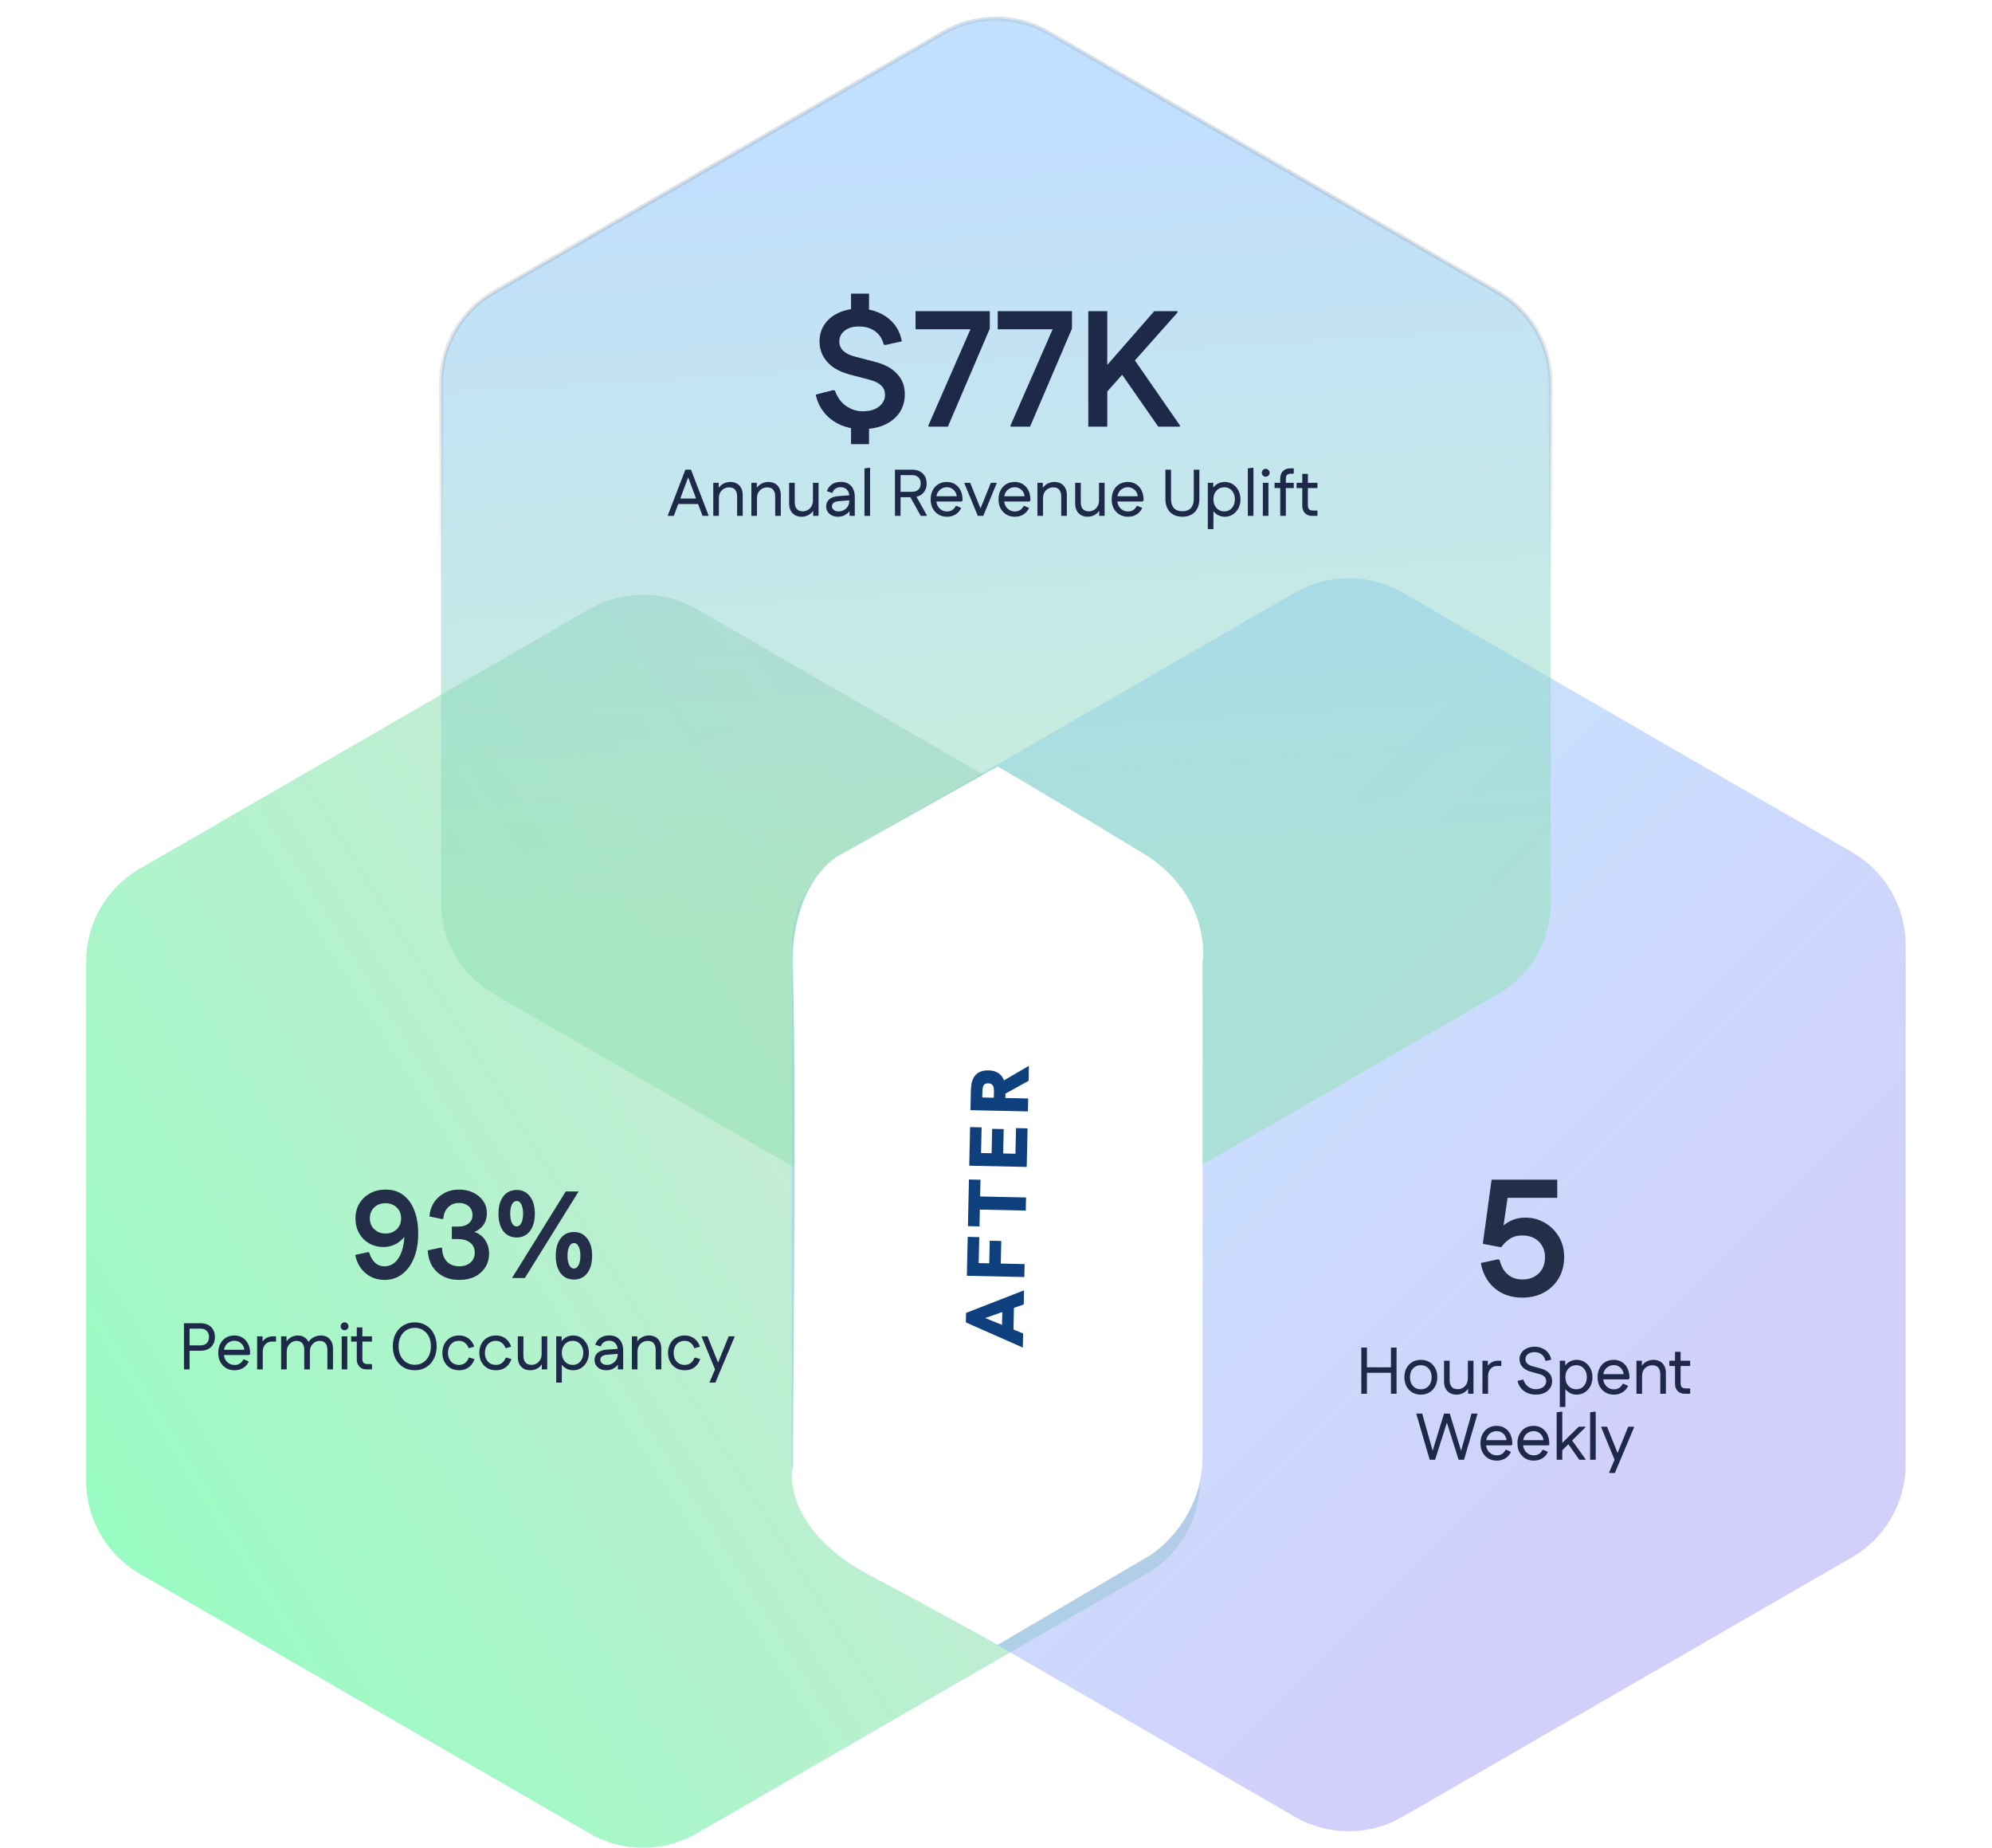
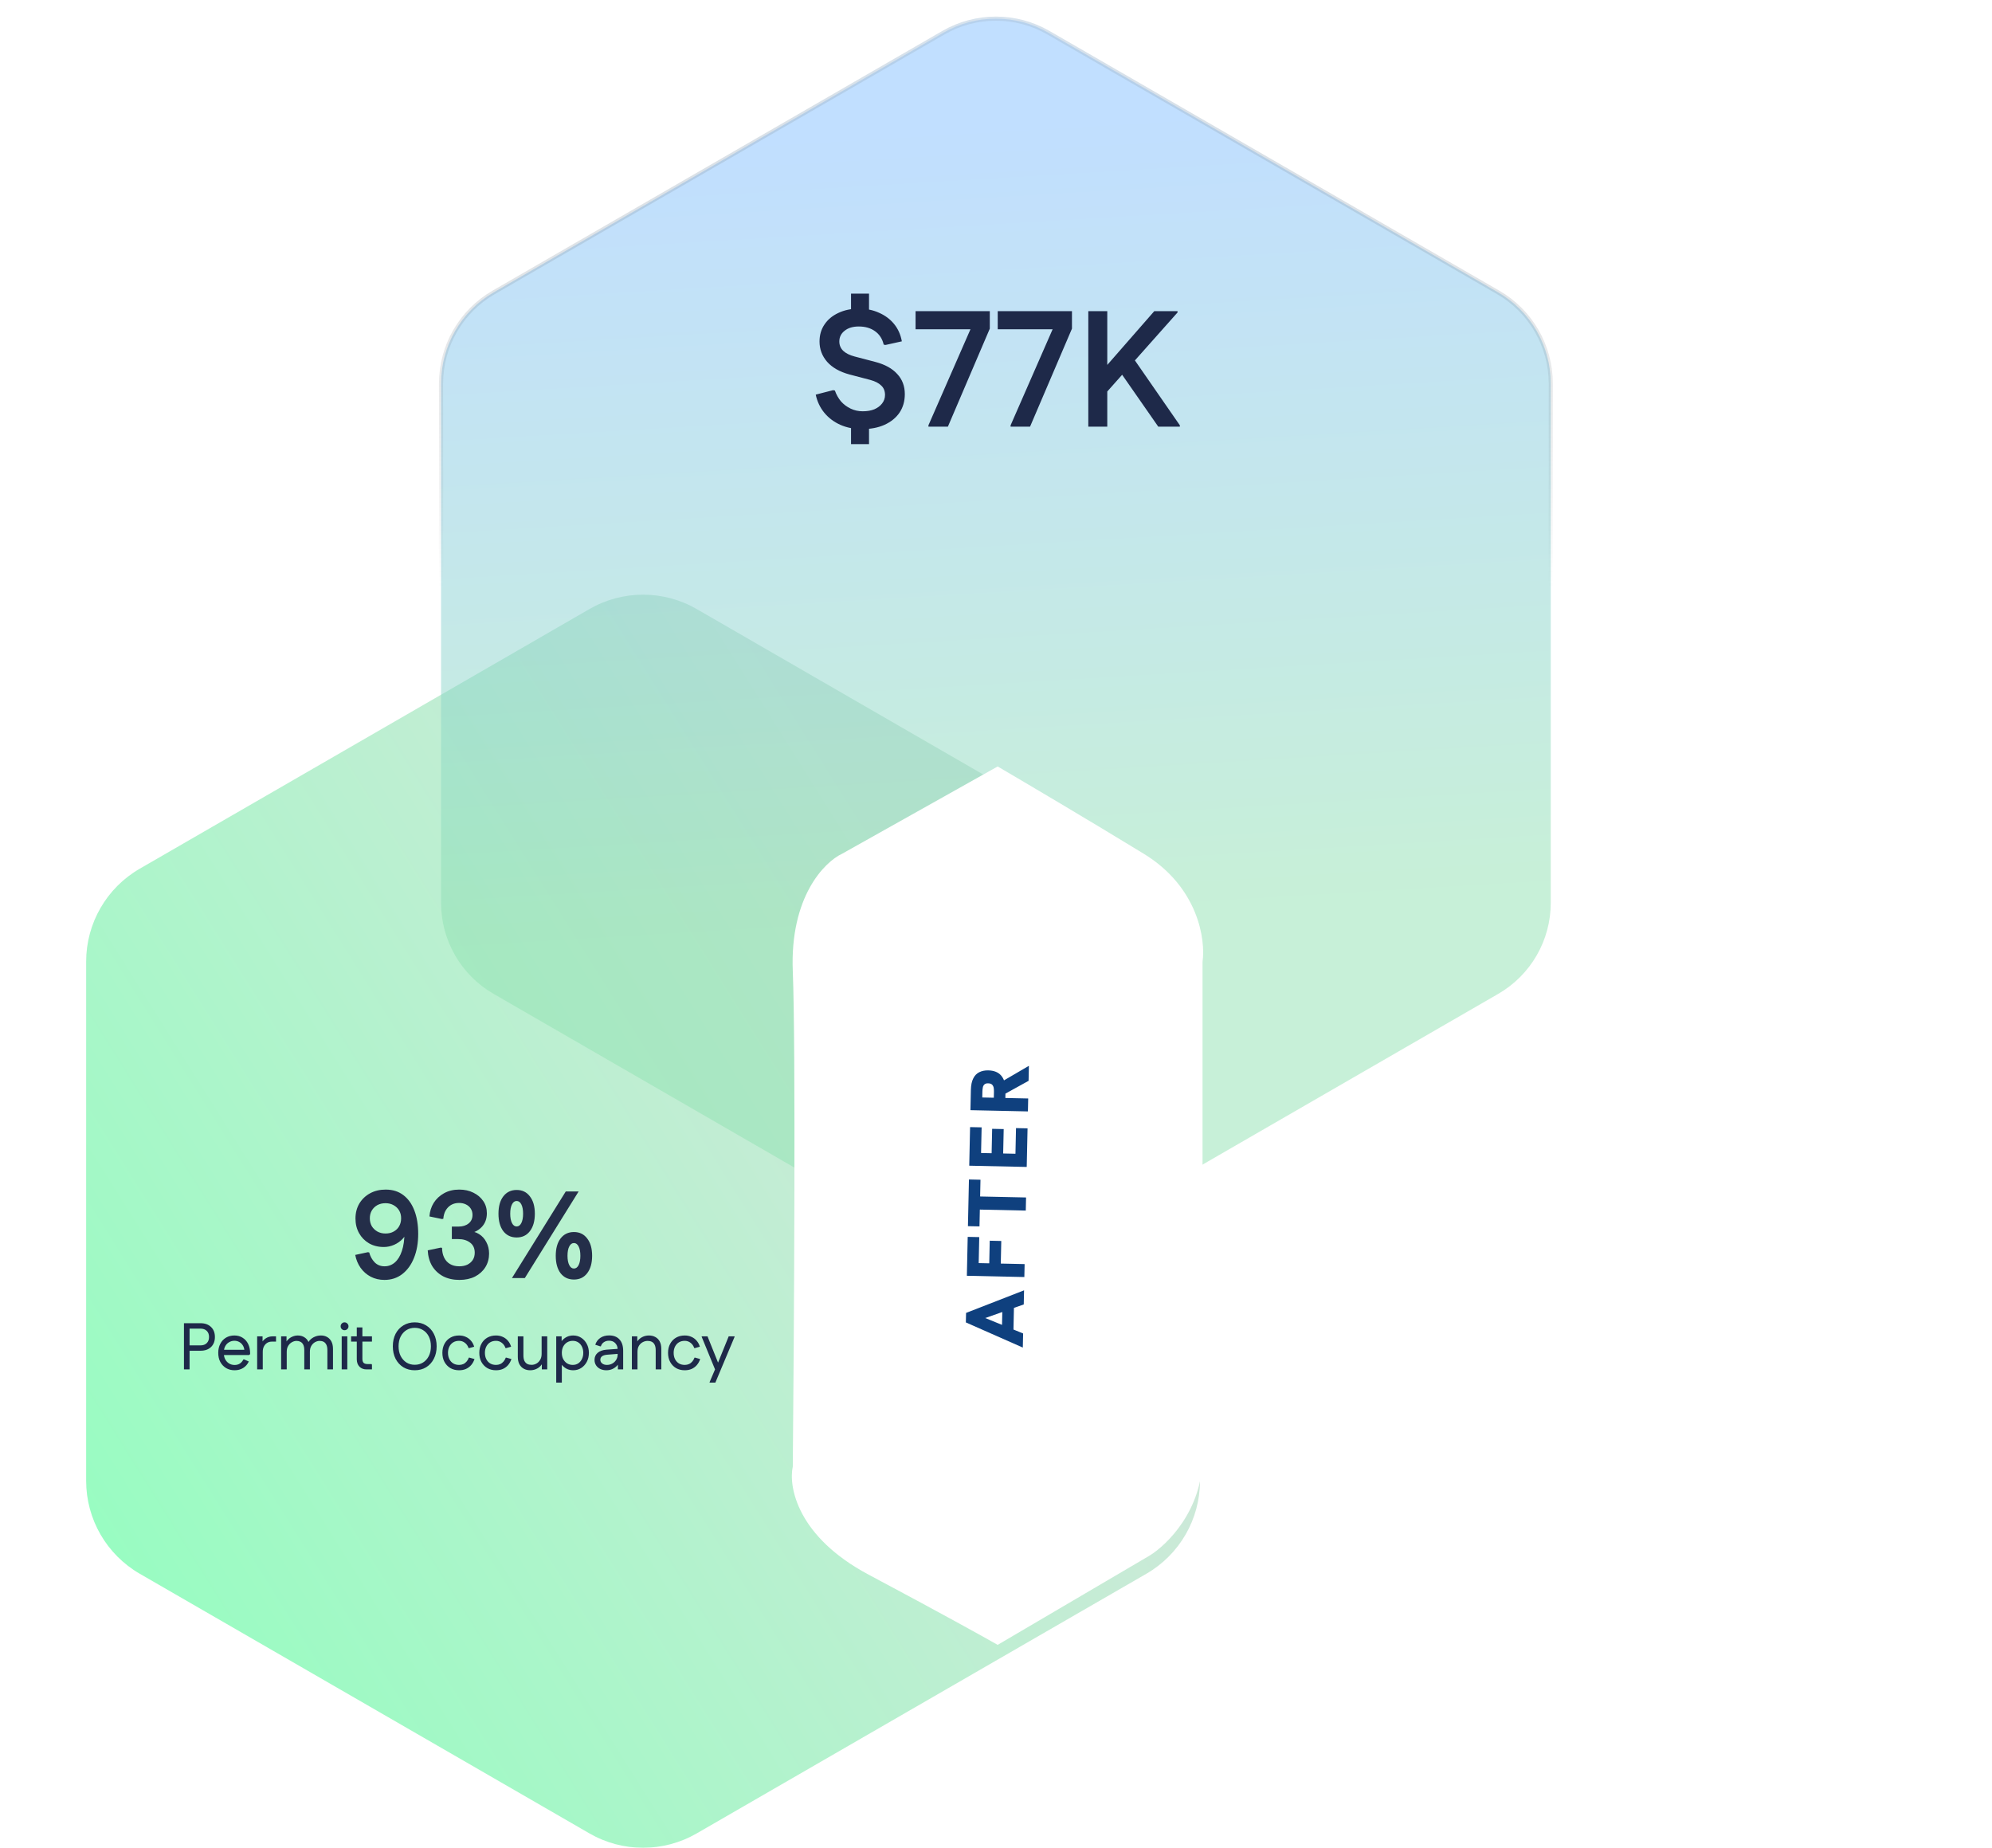
<svg xmlns="http://www.w3.org/2000/svg" width="483" height="448" viewBox="0 0 483 448" fill="none">
  <g opacity="0.5" filter="url(#filter0_i_158_2229)">
    <path d="M142.926 143.653C150.971 139.009 160.882 139.009 168.926 143.654L277.962 206.605C286.006 211.25 290.962 219.833 290.962 229.122V355.026C290.962 364.315 286.006 372.898 277.962 377.543L168.926 440.495C160.882 445.139 150.971 445.139 142.926 440.495L33.89 377.543C25.846 372.898 20.89 364.315 20.89 355.026V229.122C20.89 219.833 25.846 211.25 33.89 206.605L142.926 143.653Z" fill="url(#paint0_linear_158_2229)" />
  </g>
-   <path opacity="0.5" d="M314.031 143.653C322.075 139.009 331.986 139.009 340.031 143.654L449.066 206.605C457.111 211.25 462.066 219.833 462.066 229.122V355.026C462.066 364.315 457.111 372.898 449.066 377.543L340.031 440.495C331.986 445.139 322.075 445.139 314.031 440.495L204.995 377.543C196.95 372.898 191.995 364.315 191.995 355.026V229.122C191.995 219.833 196.95 211.25 204.995 206.605L314.031 143.653Z" fill="url(#paint1_linear_158_2229)" />
  <path opacity="0.5" d="M228.728 7.939C236.618 3.383 246.339 3.383 254.228 7.939L363.264 70.891C371.154 75.446 376.014 83.864 376.014 92.974V218.878C376.014 227.988 371.154 236.407 363.264 240.962L254.228 303.914C246.339 308.469 236.618 308.469 228.728 303.914L119.692 240.962C111.803 236.407 106.942 227.988 106.942 218.878V92.974C106.942 83.864 111.803 75.446 119.692 70.891L228.728 7.939Z" fill="url(#paint2_linear_158_2229)" stroke="url(#paint3_linear_158_2229)" />
-   <path d="M170.342 125.07L166.294 114.206L166.182 113.87H167.542L171.798 124.942V125.07H170.342ZM161.926 125.07V124.942L166.182 113.87H167.542L167.43 114.206L163.382 125.07H161.926ZM163.574 122.19L164.054 120.862H169.83L170.31 122.19H163.574ZM172.95 125.07V117.054H174.262V119.31L173.878 119.07C174.028 118.611 174.262 118.216 174.582 117.886C174.902 117.555 175.276 117.299 175.702 117.118C176.14 116.936 176.604 116.846 177.094 116.846C177.67 116.846 178.182 116.968 178.63 117.214C179.089 117.459 179.446 117.822 179.702 118.302C179.958 118.782 180.086 119.384 180.086 120.11V125.07H178.726V120.446C178.726 119.87 178.641 119.416 178.47 119.086C178.3 118.744 178.065 118.504 177.766 118.366C177.478 118.227 177.148 118.158 176.774 118.158C176.369 118.158 175.974 118.259 175.59 118.462C175.217 118.654 174.908 118.947 174.662 119.342C174.428 119.736 174.31 120.227 174.31 120.814V125.07H172.95ZM182.185 125.07V117.054H183.497V119.31L183.113 119.07C183.262 118.611 183.497 118.216 183.817 117.886C184.137 117.555 184.51 117.299 184.937 117.118C185.374 116.936 185.838 116.846 186.329 116.846C186.905 116.846 187.417 116.968 187.865 117.214C188.323 117.459 188.681 117.822 188.937 118.302C189.193 118.782 189.321 119.384 189.321 120.11V125.07H187.961V120.446C187.961 119.87 187.875 119.416 187.705 119.086C187.534 118.744 187.299 118.504 187.001 118.366C186.713 118.227 186.382 118.158 186.009 118.158C185.603 118.158 185.209 118.259 184.825 118.462C184.451 118.654 184.142 118.947 183.897 119.342C183.662 119.736 183.545 120.227 183.545 120.814V125.07H182.185ZM198.475 117.054V125.07H197.163V122.814L197.547 123.054C197.398 123.502 197.163 123.896 196.843 124.238C196.534 124.568 196.16 124.824 195.723 125.006C195.296 125.187 194.832 125.278 194.331 125.278C193.755 125.278 193.243 125.155 192.795 124.91C192.347 124.664 191.99 124.302 191.723 123.822C191.467 123.331 191.339 122.728 191.339 122.014V117.054H192.699V121.662C192.699 122.238 192.784 122.696 192.955 123.038C193.136 123.368 193.371 123.608 193.659 123.758C193.958 123.896 194.294 123.966 194.667 123.966C195.083 123.966 195.472 123.864 195.835 123.662C196.208 123.459 196.512 123.16 196.747 122.766C196.992 122.371 197.115 121.886 197.115 121.31V117.054H198.475ZM203.181 125.278C202.627 125.278 202.131 125.171 201.693 124.958C201.267 124.744 200.931 124.451 200.685 124.078C200.44 123.694 200.317 123.256 200.317 122.766C200.317 122.062 200.568 121.491 201.069 121.054C201.581 120.616 202.285 120.36 203.181 120.286L206.269 120.062V121.278L203.453 121.502C202.867 121.544 202.429 121.672 202.141 121.886C201.864 122.088 201.725 122.376 201.725 122.75C201.725 123.102 201.875 123.395 202.173 123.63C202.472 123.864 202.856 123.982 203.325 123.982C203.805 123.982 204.243 123.87 204.637 123.646C205.032 123.422 205.341 123.123 205.565 122.75C205.8 122.376 205.917 121.96 205.917 121.502V120.206C205.917 119.598 205.725 119.096 205.341 118.702C204.968 118.307 204.467 118.11 203.837 118.11C203.347 118.11 202.925 118.232 202.573 118.478C202.221 118.712 201.981 119.043 201.853 119.47H201.677L200.493 119.086C200.728 118.371 201.139 117.816 201.725 117.422C202.312 117.027 203.021 116.83 203.853 116.83C204.941 116.83 205.779 117.155 206.365 117.806C206.963 118.456 207.261 119.374 207.261 120.558V125.07H205.981V122.734L206.461 122.99C206.333 123.427 206.104 123.822 205.773 124.174C205.453 124.515 205.069 124.787 204.621 124.99C204.184 125.182 203.704 125.278 203.181 125.278ZM209.608 125.07V113.55L210.92 113.39L210.968 113.518V125.07H209.608ZM217.001 125.07V113.87H218.361V125.07H217.001ZM217.753 120.542V119.23H221.145C221.806 119.23 222.318 119.054 222.681 118.702C223.054 118.339 223.241 117.843 223.241 117.214H224.681C224.681 118.227 224.361 119.038 223.721 119.646C223.092 120.243 222.249 120.542 221.193 120.542H217.753ZM223.241 117.214C223.241 116.584 223.054 116.088 222.681 115.726C222.318 115.363 221.806 115.182 221.145 115.182H217.753V113.87H221.193C222.249 113.87 223.092 114.174 223.721 114.782C224.361 115.379 224.681 116.19 224.681 117.214H223.241ZM223.257 125.07L220.553 120.206L221.801 119.694L224.745 124.942V125.07H223.257ZM229.626 125.278C228.848 125.278 228.16 125.102 227.562 124.75C226.965 124.387 226.496 123.891 226.154 123.262C225.824 122.632 225.658 121.896 225.658 121.054C225.658 120.222 225.824 119.491 226.154 118.862C226.485 118.222 226.944 117.726 227.53 117.374C228.128 117.022 228.81 116.846 229.578 116.846C230.336 116.846 230.997 117.027 231.562 117.39C232.138 117.742 232.586 118.243 232.906 118.894C233.226 119.544 233.386 120.302 233.386 121.166V121.358L233.146 121.582H226.41V120.318H232.65L232.01 120.574C231.978 120.062 231.85 119.624 231.626 119.262C231.402 118.899 231.114 118.622 230.762 118.43C230.41 118.227 230.016 118.126 229.578 118.126C229.109 118.126 228.677 118.243 228.282 118.478C227.888 118.702 227.578 119.022 227.354 119.438C227.13 119.854 227.018 120.334 227.018 120.878V121.198C227.018 121.731 227.13 122.211 227.354 122.638C227.578 123.054 227.888 123.384 228.282 123.63C228.677 123.875 229.125 123.998 229.626 123.998C230.117 123.998 230.544 123.88 230.906 123.646C231.269 123.4 231.552 123.07 231.754 122.654H231.946L233.066 123.15C232.768 123.811 232.314 124.334 231.706 124.718C231.109 125.091 230.416 125.278 229.626 125.278ZM237.434 125.07L237.466 123.95L240.25 117.054H241.658V117.182L238.41 125.07H237.434ZM237.082 125.07L233.834 117.182V117.054H235.242L238.026 123.95L238.074 125.07H237.082ZM246.079 125.278C245.301 125.278 244.613 125.102 244.015 124.75C243.418 124.387 242.949 123.891 242.607 123.262C242.277 122.632 242.111 121.896 242.111 121.054C242.111 120.222 242.277 119.491 242.607 118.862C242.938 118.222 243.397 117.726 243.983 117.374C244.581 117.022 245.263 116.846 246.031 116.846C246.789 116.846 247.45 117.027 248.015 117.39C248.591 117.742 249.039 118.243 249.359 118.894C249.679 119.544 249.839 120.302 249.839 121.166V121.358L249.599 121.582H242.863V120.318H249.103L248.463 120.574C248.431 120.062 248.303 119.624 248.079 119.262C247.855 118.899 247.567 118.622 247.215 118.43C246.863 118.227 246.469 118.126 246.031 118.126C245.562 118.126 245.13 118.243 244.735 118.478C244.341 118.702 244.031 119.022 243.807 119.438C243.583 119.854 243.471 120.334 243.471 120.878V121.198C243.471 121.731 243.583 122.211 243.807 122.638C244.031 123.054 244.341 123.384 244.735 123.63C245.13 123.875 245.578 123.998 246.079 123.998C246.57 123.998 246.997 123.88 247.359 123.646C247.722 123.4 248.005 123.07 248.207 122.654H248.399L249.519 123.15C249.221 123.811 248.767 124.334 248.159 124.718C247.562 125.091 246.869 125.278 246.079 125.278ZM251.544 125.07V117.054H252.856V119.31L252.472 119.07C252.621 118.611 252.856 118.216 253.176 117.886C253.496 117.555 253.869 117.299 254.296 117.118C254.733 116.936 255.197 116.846 255.688 116.846C256.264 116.846 256.776 116.968 257.224 117.214C257.683 117.459 258.04 117.822 258.296 118.302C258.552 118.782 258.68 119.384 258.68 120.11V125.07H257.32V120.446C257.32 119.87 257.235 119.416 257.064 119.086C256.893 118.744 256.659 118.504 256.36 118.366C256.072 118.227 255.741 118.158 255.368 118.158C254.963 118.158 254.568 118.259 254.184 118.462C253.811 118.654 253.501 118.947 253.256 119.342C253.021 119.736 252.904 120.227 252.904 120.814V125.07H251.544ZM267.834 117.054V125.07H266.522V122.814L266.906 123.054C266.757 123.502 266.522 123.896 266.202 124.238C265.893 124.568 265.52 124.824 265.082 125.006C264.656 125.187 264.192 125.278 263.69 125.278C263.114 125.278 262.602 125.155 262.154 124.91C261.706 124.664 261.349 124.302 261.082 123.822C260.826 123.331 260.698 122.728 260.698 122.014V117.054H262.058V121.662C262.058 122.238 262.144 122.696 262.314 123.038C262.496 123.368 262.73 123.608 263.018 123.758C263.317 123.896 263.653 123.966 264.026 123.966C264.442 123.966 264.832 123.864 265.194 123.662C265.568 123.459 265.872 123.16 266.106 122.766C266.352 122.371 266.474 121.886 266.474 121.31V117.054H267.834ZM273.517 125.278C272.738 125.278 272.05 125.102 271.453 124.75C270.855 124.387 270.386 123.891 270.045 123.262C269.714 122.632 269.549 121.896 269.549 121.054C269.549 120.222 269.714 119.491 270.045 118.862C270.375 118.222 270.834 117.726 271.421 117.374C272.018 117.022 272.701 116.846 273.469 116.846C274.226 116.846 274.887 117.027 275.453 117.39C276.029 117.742 276.477 118.243 276.797 118.894C277.117 119.544 277.277 120.302 277.277 121.166V121.358L277.037 121.582H270.301V120.318H276.541L275.901 120.574C275.869 120.062 275.741 119.624 275.517 119.262C275.293 118.899 275.005 118.622 274.653 118.43C274.301 118.227 273.906 118.126 273.469 118.126C272.999 118.126 272.567 118.243 272.173 118.478C271.778 118.702 271.469 119.022 271.245 119.438C271.021 119.854 270.909 120.334 270.909 120.878V121.198C270.909 121.731 271.021 122.211 271.245 122.638C271.469 123.054 271.778 123.384 272.173 123.63C272.567 123.875 273.015 123.998 273.517 123.998C274.007 123.998 274.434 123.88 274.797 123.646C275.159 123.4 275.442 123.07 275.645 122.654H275.837L276.957 123.15C276.658 123.811 276.205 124.334 275.597 124.718C274.999 125.091 274.306 125.278 273.517 125.278ZM286.703 125.278C285.85 125.278 285.114 125.107 284.495 124.766C283.877 124.414 283.402 123.918 283.071 123.278C282.741 122.627 282.575 121.854 282.575 120.958V113.87H283.935V120.99C283.935 121.939 284.17 122.67 284.639 123.182C285.119 123.694 285.807 123.95 286.703 123.95C287.589 123.95 288.266 123.694 288.735 123.182C289.215 122.67 289.455 121.939 289.455 120.99V113.87H290.815V120.958C290.815 121.854 290.65 122.627 290.319 123.278C289.989 123.918 289.514 124.414 288.895 124.766C288.287 125.107 287.557 125.278 286.703 125.278ZM296.969 125.278C296.414 125.278 295.902 125.166 295.433 124.942C294.974 124.707 294.579 124.392 294.249 123.998C293.929 123.603 293.694 123.155 293.545 122.654V119.454C293.694 118.942 293.929 118.494 294.249 118.11C294.579 117.715 294.974 117.406 295.433 117.182C295.902 116.958 296.414 116.846 296.969 116.846C297.694 116.846 298.339 117.027 298.905 117.39C299.47 117.752 299.923 118.254 300.265 118.894C300.606 119.523 300.777 120.243 300.777 121.054C300.777 121.875 300.606 122.606 300.265 123.246C299.923 123.875 299.47 124.371 298.905 124.734C298.339 125.096 297.694 125.278 296.969 125.278ZM292.857 128.27V117.054H294.169V119.918L293.929 121.054L294.217 122.206V128.27H292.857ZM296.873 123.982C297.363 123.982 297.801 123.859 298.185 123.614C298.569 123.358 298.867 123.011 299.081 122.574C299.305 122.136 299.417 121.63 299.417 121.054C299.417 120.478 299.305 119.971 299.081 119.534C298.867 119.096 298.569 118.755 298.185 118.51C297.801 118.264 297.363 118.142 296.873 118.142C296.361 118.142 295.902 118.264 295.497 118.51C295.102 118.755 294.787 119.096 294.553 119.534C294.329 119.971 294.217 120.478 294.217 121.054C294.217 121.63 294.329 122.136 294.553 122.574C294.787 123.011 295.102 123.358 295.497 123.614C295.902 123.859 296.361 123.982 296.873 123.982ZM302.562 125.07V113.55L303.874 113.39L303.922 113.518V125.07H302.562ZM306.2 125.07V117.054H307.56V125.07H306.2ZM306.888 115.566C306.622 115.566 306.398 115.475 306.216 115.294C306.035 115.112 305.944 114.888 305.944 114.622C305.944 114.355 306.035 114.131 306.216 113.95C306.398 113.758 306.622 113.662 306.888 113.662C307.155 113.662 307.379 113.758 307.56 113.95C307.752 114.131 307.848 114.355 307.848 114.622C307.848 114.888 307.752 115.112 307.56 115.294C307.379 115.475 307.155 115.566 306.888 115.566ZM310.419 125.07V116.014C310.419 115.256 310.638 114.659 311.075 114.222C311.513 113.774 312.078 113.55 312.771 113.55H313.699V114.67L313.619 114.846H313.043C312.595 114.846 312.27 114.942 312.067 115.134C311.875 115.315 311.779 115.635 311.779 116.094V125.07H310.419ZM309.043 118.334V117.054H313.699V118.334H309.043ZM318.115 125.07C317.422 125.07 316.856 124.851 316.419 124.414C315.982 123.966 315.763 123.363 315.763 122.606V114.894H317.123V122.494C317.123 122.952 317.224 123.283 317.427 123.486C317.63 123.678 317.955 123.774 318.403 123.774H319.363L319.443 123.95V125.07H318.115ZM314.387 118.334V117.054H319.443V118.334H314.387Z" fill="#1E2949" />
-   <path d="M337.264 337.906V326.706H338.624V337.906H337.264ZM330.08 337.906V326.706H331.44V337.906H330.08ZM330.784 332.818V331.49H338.064V332.818H330.784ZM344.502 338.114C343.724 338.114 343.036 337.938 342.438 337.586C341.841 337.223 341.372 336.727 341.03 336.098C340.689 335.458 340.518 334.722 340.518 333.89C340.518 333.058 340.689 332.327 341.03 331.698C341.372 331.058 341.841 330.562 342.438 330.21C343.036 329.858 343.724 329.682 344.502 329.682C345.292 329.682 345.985 329.858 346.582 330.21C347.18 330.562 347.649 331.058 347.99 331.698C348.332 332.327 348.502 333.058 348.502 333.89C348.502 334.722 348.332 335.458 347.99 336.098C347.649 336.727 347.18 337.223 346.582 337.586C345.985 337.938 345.292 338.114 344.502 338.114ZM344.502 336.818C345.025 336.818 345.478 336.7 345.862 336.466C346.257 336.22 346.566 335.879 346.79 335.442C347.014 334.994 347.126 334.476 347.126 333.89C347.126 333.292 347.014 332.78 346.79 332.354C346.566 331.916 346.257 331.58 345.862 331.346C345.478 331.1 345.025 330.978 344.502 330.978C343.99 330.978 343.537 331.1 343.142 331.346C342.748 331.58 342.438 331.916 342.214 332.354C341.99 332.78 341.878 333.292 341.878 333.89C341.878 334.476 341.99 334.994 342.214 335.442C342.438 335.879 342.748 336.22 343.142 336.466C343.537 336.7 343.99 336.818 344.502 336.818ZM357.273 329.89V337.906H355.961V335.65L356.345 335.89C356.195 336.338 355.961 336.732 355.641 337.074C355.331 337.404 354.958 337.66 354.521 337.842C354.094 338.023 353.63 338.114 353.129 338.114C352.553 338.114 352.041 337.991 351.593 337.746C351.145 337.5 350.787 337.138 350.521 336.658C350.265 336.167 350.137 335.564 350.137 334.85V329.89H351.497V334.498C351.497 335.074 351.582 335.532 351.753 335.874C351.934 336.204 352.169 336.444 352.457 336.594C352.755 336.732 353.091 336.802 353.465 336.802C353.881 336.802 354.27 336.7 354.633 336.498C355.006 336.295 355.31 335.996 355.545 335.602C355.79 335.207 355.913 334.722 355.913 334.146V329.89H357.273ZM359.451 337.906V329.89H360.763V332.146L360.379 331.906C360.571 331.287 360.928 330.796 361.451 330.434C361.974 330.071 362.56 329.89 363.211 329.89H364.027V331.17H363.003C362.566 331.17 362.182 331.276 361.851 331.49C361.531 331.692 361.275 331.98 361.083 332.354C360.902 332.716 360.811 333.143 360.811 333.634V337.906H359.451ZM372.357 338.114C371.61 338.114 370.928 337.975 370.309 337.698C369.701 337.42 369.189 337.031 368.773 336.53C368.368 336.028 368.096 335.447 367.957 334.786L369.221 334.482L369.397 334.514C369.514 334.94 369.717 335.33 370.005 335.682C370.293 336.023 370.64 336.295 371.045 336.498C371.461 336.7 371.898 336.802 372.357 336.802C372.858 336.802 373.296 336.722 373.669 336.562C374.053 336.402 374.352 336.178 374.565 335.89C374.789 335.602 374.901 335.271 374.901 334.898C374.901 334.396 374.757 334.012 374.469 333.746C374.192 333.479 373.802 333.276 373.301 333.138L371.141 332.546C370.256 332.3 369.584 331.911 369.125 331.378C368.666 330.844 368.437 330.231 368.437 329.538C368.437 328.94 368.592 328.418 368.901 327.97C369.21 327.511 369.637 327.154 370.181 326.898C370.736 326.631 371.376 326.498 372.101 326.498C372.794 326.498 373.424 326.631 373.989 326.898C374.565 327.154 375.034 327.516 375.397 327.986C375.77 328.455 376.016 329.01 376.133 329.65L374.901 329.922L374.725 329.89C374.586 329.25 374.277 328.743 373.797 328.37C373.328 327.996 372.757 327.81 372.085 327.81C371.424 327.81 370.89 327.97 370.485 328.29C370.08 328.599 369.877 329.015 369.877 329.538C369.877 329.954 370.021 330.3 370.309 330.578C370.597 330.855 371.013 331.068 371.557 331.218L373.701 331.81C374.544 332.044 375.194 332.418 375.653 332.93C376.112 333.442 376.341 334.071 376.341 334.818C376.341 335.479 376.176 336.055 375.845 336.546C375.514 337.036 375.05 337.42 374.453 337.698C373.856 337.975 373.157 338.114 372.357 338.114ZM382.313 338.114C381.758 338.114 381.246 338.002 380.777 337.778C380.318 337.543 379.924 337.228 379.593 336.834C379.273 336.439 379.038 335.991 378.889 335.49V332.29C379.038 331.778 379.273 331.33 379.593 330.946C379.924 330.551 380.318 330.242 380.777 330.018C381.246 329.794 381.758 329.682 382.313 329.682C383.038 329.682 383.684 329.863 384.249 330.226C384.814 330.588 385.268 331.09 385.609 331.73C385.95 332.359 386.121 333.079 386.121 333.89C386.121 334.711 385.95 335.442 385.609 336.082C385.268 336.711 384.814 337.207 384.249 337.57C383.684 337.932 383.038 338.114 382.313 338.114ZM378.201 341.106V329.89H379.513V332.754L379.273 333.89L379.561 335.042V341.106H378.201ZM382.217 336.818C382.708 336.818 383.145 336.695 383.529 336.45C383.913 336.194 384.212 335.847 384.425 335.41C384.649 334.972 384.761 334.466 384.761 333.89C384.761 333.314 384.649 332.807 384.425 332.37C384.212 331.932 383.913 331.591 383.529 331.346C383.145 331.1 382.708 330.978 382.217 330.978C381.705 330.978 381.246 331.1 380.841 331.346C380.446 331.591 380.132 331.932 379.897 332.37C379.673 332.807 379.561 333.314 379.561 333.89C379.561 334.466 379.673 334.972 379.897 335.41C380.132 335.847 380.446 336.194 380.841 336.45C381.246 336.695 381.705 336.818 382.217 336.818ZM391.33 338.114C390.551 338.114 389.863 337.938 389.266 337.586C388.669 337.223 388.199 336.727 387.858 336.098C387.527 335.468 387.362 334.732 387.362 333.89C387.362 333.058 387.527 332.327 387.858 331.698C388.189 331.058 388.647 330.562 389.234 330.21C389.831 329.858 390.514 329.682 391.282 329.682C392.039 329.682 392.701 329.863 393.266 330.226C393.842 330.578 394.29 331.079 394.61 331.73C394.93 332.38 395.09 333.138 395.09 334.002V334.194L394.85 334.418H388.114V333.154H394.354L393.714 333.41C393.682 332.898 393.554 332.46 393.33 332.098C393.106 331.735 392.818 331.458 392.466 331.266C392.114 331.063 391.719 330.962 391.282 330.962C390.813 330.962 390.381 331.079 389.986 331.314C389.591 331.538 389.282 331.858 389.058 332.274C388.834 332.69 388.722 333.17 388.722 333.714V334.034C388.722 334.567 388.834 335.047 389.058 335.474C389.282 335.89 389.591 336.22 389.986 336.466C390.381 336.711 390.829 336.834 391.33 336.834C391.821 336.834 392.247 336.716 392.61 336.482C392.973 336.236 393.255 335.906 393.458 335.49H393.65L394.77 335.986C394.471 336.647 394.018 337.17 393.41 337.554C392.813 337.927 392.119 338.114 391.33 338.114ZM396.795 337.906V329.89H398.107V332.146L397.723 331.906C397.872 331.447 398.107 331.052 398.427 330.722C398.747 330.391 399.12 330.135 399.547 329.954C399.984 329.772 400.448 329.682 400.939 329.682C401.515 329.682 402.027 329.804 402.475 330.05C402.933 330.295 403.291 330.658 403.547 331.138C403.803 331.618 403.931 332.22 403.931 332.946V337.906H402.571V333.282C402.571 332.706 402.485 332.252 402.315 331.922C402.144 331.58 401.909 331.34 401.611 331.202C401.323 331.063 400.992 330.994 400.619 330.994C400.213 330.994 399.819 331.095 399.435 331.298C399.061 331.49 398.752 331.783 398.507 332.178C398.272 332.572 398.155 333.063 398.155 333.65V337.906H396.795ZM408.491 337.906C407.797 337.906 407.232 337.687 406.795 337.25C406.357 336.802 406.139 336.199 406.139 335.442V327.73H407.499V335.33C407.499 335.788 407.6 336.119 407.803 336.322C408.005 336.514 408.331 336.61 408.779 336.61H409.739L409.819 336.786V337.906H408.491ZM404.763 331.17V329.89H409.819V331.17H404.763ZM353.668 353.906L350.132 342.706H351.524L354.836 353.57L354.98 353.906H353.668ZM353.668 353.906L353.748 353.57L356.804 342.706H358.228V342.834L354.98 353.906H353.668ZM346.66 353.906L343.428 342.834V342.706H344.836L347.908 353.57L347.972 353.906H346.66ZM346.66 353.906L346.804 353.57L350.132 342.706H351.524L347.972 353.906H346.66ZM362.932 354.114C362.153 354.114 361.465 353.938 360.868 353.586C360.27 353.223 359.801 352.727 359.46 352.098C359.129 351.468 358.964 350.732 358.964 349.89C358.964 349.058 359.129 348.327 359.46 347.698C359.79 347.058 360.249 346.562 360.836 346.21C361.433 345.858 362.116 345.682 362.884 345.682C363.641 345.682 364.302 345.863 364.868 346.226C365.444 346.578 365.892 347.079 366.212 347.73C366.532 348.38 366.692 349.138 366.692 350.002V350.194L366.452 350.418H359.716V349.154H365.956L365.316 349.41C365.284 348.898 365.156 348.46 364.932 348.098C364.708 347.735 364.42 347.458 364.068 347.266C363.716 347.063 363.321 346.962 362.884 346.962C362.414 346.962 361.982 347.079 361.588 347.314C361.193 347.538 360.884 347.858 360.66 348.274C360.436 348.69 360.324 349.17 360.324 349.714V350.034C360.324 350.567 360.436 351.047 360.66 351.474C360.884 351.89 361.193 352.22 361.588 352.466C361.982 352.711 362.43 352.834 362.932 352.834C363.422 352.834 363.849 352.716 364.212 352.482C364.574 352.236 364.857 351.906 365.06 351.49H365.252L366.372 351.986C366.073 352.647 365.62 353.17 365.012 353.554C364.414 353.927 363.721 354.114 362.932 354.114ZM371.9 354.114C371.122 354.114 370.434 353.938 369.836 353.586C369.239 353.223 368.77 352.727 368.428 352.098C368.098 351.468 367.932 350.732 367.932 349.89C367.932 349.058 368.098 348.327 368.428 347.698C368.759 347.058 369.218 346.562 369.804 346.21C370.402 345.858 371.084 345.682 371.852 345.682C372.61 345.682 373.271 345.863 373.836 346.226C374.412 346.578 374.86 347.079 375.18 347.73C375.5 348.38 375.66 349.138 375.66 350.002V350.194L375.42 350.418H368.684V349.154H374.924L374.284 349.41C374.252 348.898 374.124 348.46 373.9 348.098C373.676 347.735 373.388 347.458 373.036 347.266C372.684 347.063 372.29 346.962 371.852 346.962C371.383 346.962 370.951 347.079 370.556 347.314C370.162 347.538 369.852 347.858 369.628 348.274C369.404 348.69 369.292 349.17 369.292 349.714V350.034C369.292 350.567 369.404 351.047 369.628 351.474C369.852 351.89 370.162 352.22 370.556 352.466C370.951 352.711 371.399 352.834 371.9 352.834C372.391 352.834 372.818 352.716 373.18 352.482C373.543 352.236 373.826 351.906 374.028 351.49H374.22L375.34 351.986C375.042 352.647 374.588 353.17 373.98 353.554C373.383 353.927 372.69 354.114 371.9 354.114ZM378.085 352.322V350.514L382.805 345.89H384.437V346.018L378.085 352.322ZM377.445 353.906V342.386L378.757 342.226L378.805 342.354V353.906H377.445ZM382.933 353.906L380.021 349.762L380.933 348.866L384.453 353.778V353.906H382.933ZM385.555 353.906V342.386L386.867 342.226L386.915 342.354V353.906H385.555ZM390.169 357.106V356.978L391.481 353.906L391.961 352.882L394.793 345.89H396.217V346.018L391.561 357.106H390.169ZM391.481 353.906L388.249 346.018V345.89H389.657L392.425 352.786V353.906H391.481Z" fill="#1E2949" />
-   <path d="M369.102 314.6C367.315 314.6 365.715 314.253 364.302 313.56C362.915 312.867 361.768 311.893 360.862 310.64C359.955 309.36 359.355 307.88 359.062 306.2L363.142 305.32L363.582 305.4C363.795 306.28 364.128 307.093 364.582 307.84C365.062 308.56 365.675 309.133 366.422 309.56C367.195 309.987 368.102 310.2 369.142 310.2C370.235 310.2 371.195 309.973 372.022 309.52C372.848 309.067 373.488 308.44 373.942 307.64C374.395 306.813 374.622 305.867 374.622 304.8C374.622 303.787 374.395 302.88 373.942 302.08C373.488 301.28 372.848 300.653 372.022 300.2C371.195 299.747 370.222 299.52 369.102 299.52C367.928 299.52 366.942 299.787 366.142 300.32C365.342 300.827 364.622 301.52 363.982 302.4L359.542 301.56L361.662 286H377.582V290.4H363.582L365.902 288L364.142 299.96L362.102 300.16C362.608 299.253 363.222 298.427 363.942 297.68C364.662 296.933 365.515 296.333 366.502 295.88C367.488 295.427 368.608 295.2 369.862 295.2C371.568 295.2 373.128 295.613 374.542 296.44C375.982 297.267 377.128 298.4 377.982 299.84C378.835 301.253 379.262 302.893 379.262 304.76C379.262 306.653 378.835 308.347 377.982 309.84C377.128 311.307 375.942 312.467 374.422 313.32C372.902 314.173 371.128 314.6 369.102 314.6Z" fill="#242E49" />
  <path d="M50.685 324.144C50.685 323.504 50.499 323.008 50.125 322.656C49.763 322.293 49.251 322.112 48.589 322.112H45.357V320.8H48.637C49.693 320.8 50.536 321.104 51.165 321.712C51.795 322.309 52.109 323.12 52.109 324.144H50.685ZM44.605 332V320.8H45.965V332H44.605ZM45.357 327.472V326.176H48.589C49.251 326.176 49.763 325.995 50.125 325.632C50.499 325.269 50.685 324.773 50.685 324.144H52.109C52.109 325.157 51.795 325.968 51.165 326.576C50.536 327.173 49.693 327.472 48.637 327.472H45.357ZM56.887 332.208C56.108 332.208 55.42 332.032 54.823 331.68C54.226 331.317 53.756 330.821 53.415 330.192C53.084 329.563 52.919 328.827 52.919 327.984C52.919 327.152 53.084 326.421 53.415 325.792C53.746 325.152 54.204 324.656 54.791 324.304C55.388 323.952 56.071 323.776 56.839 323.776C57.596 323.776 58.258 323.957 58.823 324.32C59.399 324.672 59.847 325.173 60.167 325.824C60.487 326.475 60.647 327.232 60.647 328.096V328.288L60.407 328.512H53.671V327.248H59.911L59.271 327.504C59.239 326.992 59.111 326.555 58.887 326.192C58.663 325.829 58.375 325.552 58.023 325.36C57.671 325.157 57.276 325.056 56.839 325.056C56.37 325.056 55.938 325.173 55.543 325.408C55.148 325.632 54.839 325.952 54.615 326.368C54.391 326.784 54.279 327.264 54.279 327.808V328.128C54.279 328.661 54.391 329.141 54.615 329.568C54.839 329.984 55.148 330.315 55.543 330.56C55.938 330.805 56.386 330.928 56.887 330.928C57.378 330.928 57.804 330.811 58.167 330.576C58.53 330.331 58.812 330 59.015 329.584H59.207L60.327 330.08C60.028 330.741 59.575 331.264 58.967 331.648C58.37 332.021 57.676 332.208 56.887 332.208ZM62.352 332V323.984H63.664V326.24L63.28 326C63.472 325.381 63.829 324.891 64.352 324.528C64.874 324.165 65.461 323.984 66.112 323.984H66.928V325.264H65.904C65.466 325.264 65.082 325.371 64.752 325.584C64.432 325.787 64.176 326.075 63.984 326.448C63.802 326.811 63.712 327.237 63.712 327.728V332H62.352ZM68.164 332V323.984H69.476V326.208L69.14 325.904C69.29 325.467 69.519 325.093 69.828 324.784C70.138 324.464 70.5 324.219 70.916 324.048C71.332 323.867 71.769 323.776 72.228 323.776C72.921 323.776 73.524 323.973 74.036 324.368C74.548 324.763 74.884 325.333 75.044 326.08L74.484 326.064C74.623 325.605 74.852 325.205 75.172 324.864C75.503 324.523 75.897 324.256 76.356 324.064C76.815 323.872 77.311 323.776 77.844 323.776C78.388 323.776 78.879 323.899 79.316 324.144C79.754 324.389 80.1 324.752 80.356 325.232C80.612 325.712 80.74 326.315 80.74 327.04V332H79.38V327.36C79.38 326.784 79.295 326.331 79.124 326C78.954 325.669 78.73 325.435 78.452 325.296C78.175 325.157 77.86 325.088 77.508 325.088C77.145 325.088 76.783 325.184 76.42 325.376C76.058 325.568 75.754 325.861 75.508 326.256C75.263 326.64 75.14 327.136 75.14 327.744V332H73.78V327.36C73.78 326.784 73.695 326.331 73.524 326C73.353 325.669 73.124 325.435 72.836 325.296C72.559 325.157 72.249 325.088 71.908 325.088C71.546 325.088 71.177 325.189 70.804 325.392C70.442 325.584 70.138 325.877 69.892 326.272C69.647 326.656 69.524 327.147 69.524 327.744V332H68.164ZM82.852 332V323.984H84.212V332H82.852ZM83.54 322.496C83.273 322.496 83.049 322.405 82.868 322.224C82.686 322.043 82.596 321.819 82.596 321.552C82.596 321.285 82.686 321.061 82.868 320.88C83.049 320.688 83.273 320.592 83.54 320.592C83.806 320.592 84.03 320.688 84.212 320.88C84.404 321.061 84.5 321.285 84.5 321.552C84.5 321.819 84.404 322.043 84.212 322.224C84.03 322.405 83.806 322.496 83.54 322.496ZM88.86 332C88.167 332 87.601 331.781 87.164 331.344C86.727 330.896 86.508 330.293 86.508 329.536V321.824H87.868V329.424C87.868 329.883 87.969 330.213 88.172 330.416C88.375 330.608 88.7 330.704 89.148 330.704H90.108L90.188 330.88V332H88.86ZM85.132 325.264V323.984H90.188V325.264H85.132ZM100.562 332.208C99.538 332.208 98.621 331.968 97.81 331.488C97.01 330.997 96.381 330.315 95.922 329.44C95.474 328.565 95.25 327.552 95.25 326.4C95.25 325.248 95.474 324.235 95.922 323.36C96.381 322.485 97.01 321.808 97.81 321.328C98.621 320.837 99.538 320.592 100.562 320.592C101.597 320.592 102.514 320.837 103.314 321.328C104.114 321.808 104.738 322.485 105.186 323.36C105.645 324.235 105.874 325.248 105.874 326.4C105.874 327.552 105.645 328.565 105.186 329.44C104.738 330.315 104.114 330.997 103.314 331.488C102.514 331.968 101.597 332.208 100.562 332.208ZM100.562 330.88C101.309 330.88 101.976 330.699 102.562 330.336C103.16 329.963 103.629 329.44 103.97 328.768C104.312 328.096 104.482 327.307 104.482 326.4C104.482 325.483 104.312 324.688 103.97 324.016C103.629 323.344 103.16 322.827 102.562 322.464C101.976 322.101 101.309 321.92 100.562 321.92C99.816 321.92 99.149 322.101 98.562 322.464C97.976 322.827 97.506 323.344 97.154 324.016C96.813 324.688 96.642 325.483 96.642 326.4C96.642 327.307 96.813 328.096 97.154 328.768C97.506 329.44 97.976 329.963 98.562 330.336C99.149 330.699 99.816 330.88 100.562 330.88ZM111.311 332.208C110.511 332.208 109.807 332.032 109.199 331.68C108.591 331.317 108.116 330.821 107.775 330.192C107.433 329.563 107.263 328.827 107.263 327.984C107.263 327.152 107.433 326.421 107.775 325.792C108.116 325.152 108.591 324.656 109.199 324.304C109.807 323.952 110.511 323.776 111.311 323.776C111.919 323.776 112.463 323.888 112.943 324.112C113.433 324.325 113.849 324.635 114.191 325.04C114.543 325.435 114.804 325.92 114.975 326.496L113.791 326.832H113.615C113.433 326.288 113.135 325.861 112.719 325.552C112.313 325.232 111.844 325.072 111.311 325.072C110.767 325.072 110.292 325.195 109.887 325.44C109.492 325.685 109.183 326.027 108.959 326.464C108.735 326.901 108.623 327.408 108.623 327.984C108.623 328.56 108.735 329.072 108.959 329.52C109.183 329.957 109.492 330.299 109.887 330.544C110.292 330.789 110.767 330.912 111.311 330.912C111.684 330.912 112.025 330.843 112.335 330.704C112.644 330.565 112.911 330.363 113.135 330.096C113.369 329.829 113.551 329.515 113.679 329.152H113.855L115.055 329.488C114.863 330.064 114.585 330.56 114.223 330.976C113.86 331.381 113.433 331.691 112.943 331.904C112.463 332.107 111.919 332.208 111.311 332.208ZM120.264 332.208C119.464 332.208 118.76 332.032 118.152 331.68C117.544 331.317 117.069 330.821 116.728 330.192C116.386 329.563 116.216 328.827 116.216 327.984C116.216 327.152 116.386 326.421 116.728 325.792C117.069 325.152 117.544 324.656 118.152 324.304C118.76 323.952 119.464 323.776 120.264 323.776C120.872 323.776 121.416 323.888 121.896 324.112C122.386 324.325 122.802 324.635 123.144 325.04C123.496 325.435 123.757 325.92 123.928 326.496L122.744 326.832H122.568C122.386 326.288 122.088 325.861 121.672 325.552C121.266 325.232 120.797 325.072 120.264 325.072C119.72 325.072 119.245 325.195 118.84 325.44C118.445 325.685 118.136 326.027 117.912 326.464C117.688 326.901 117.576 327.408 117.576 327.984C117.576 328.56 117.688 329.072 117.912 329.52C118.136 329.957 118.445 330.299 118.84 330.544C119.245 330.789 119.72 330.912 120.264 330.912C120.637 330.912 120.978 330.843 121.288 330.704C121.597 330.565 121.864 330.363 122.088 330.096C122.322 329.829 122.504 329.515 122.632 329.152H122.808L124.008 329.488C123.816 330.064 123.538 330.56 123.176 330.976C122.813 331.381 122.386 331.691 121.896 331.904C121.416 332.107 120.872 332.208 120.264 332.208ZM132.689 323.984V332H131.377V329.744L131.761 329.984C131.612 330.432 131.377 330.827 131.057 331.168C130.748 331.499 130.374 331.755 129.937 331.936C129.51 332.117 129.046 332.208 128.545 332.208C127.969 332.208 127.457 332.085 127.009 331.84C126.561 331.595 126.204 331.232 125.937 330.752C125.681 330.261 125.553 329.659 125.553 328.944V323.984H126.913V328.592C126.913 329.168 126.998 329.627 127.169 329.968C127.35 330.299 127.585 330.539 127.873 330.688C128.172 330.827 128.508 330.896 128.881 330.896C129.297 330.896 129.686 330.795 130.049 330.592C130.422 330.389 130.726 330.091 130.961 329.696C131.206 329.301 131.329 328.816 131.329 328.24V323.984H132.689ZM138.979 332.208C138.425 332.208 137.913 332.096 137.443 331.872C136.985 331.637 136.59 331.323 136.259 330.928C135.939 330.533 135.705 330.085 135.555 329.584V326.384C135.705 325.872 135.939 325.424 136.259 325.04C136.59 324.645 136.985 324.336 137.443 324.112C137.913 323.888 138.425 323.776 138.979 323.776C139.705 323.776 140.35 323.957 140.915 324.32C141.481 324.683 141.934 325.184 142.275 325.824C142.617 326.453 142.787 327.173 142.787 327.984C142.787 328.805 142.617 329.536 142.275 330.176C141.934 330.805 141.481 331.301 140.915 331.664C140.35 332.027 139.705 332.208 138.979 332.208ZM134.867 335.2V323.984H136.179V326.848L135.939 327.984L136.227 329.136V335.2H134.867ZM138.883 330.912C139.374 330.912 139.811 330.789 140.195 330.544C140.579 330.288 140.878 329.941 141.091 329.504C141.315 329.067 141.427 328.56 141.427 327.984C141.427 327.408 141.315 326.901 141.091 326.464C140.878 326.027 140.579 325.685 140.195 325.44C139.811 325.195 139.374 325.072 138.883 325.072C138.371 325.072 137.913 325.195 137.507 325.44C137.113 325.685 136.798 326.027 136.563 326.464C136.339 326.901 136.227 327.408 136.227 327.984C136.227 328.56 136.339 329.067 136.563 329.504C136.798 329.941 137.113 330.288 137.507 330.544C137.913 330.789 138.371 330.912 138.883 330.912ZM147.02 332.208C146.466 332.208 145.97 332.101 145.532 331.888C145.106 331.675 144.77 331.381 144.524 331.008C144.279 330.624 144.156 330.187 144.156 329.696C144.156 328.992 144.407 328.421 144.908 327.984C145.42 327.547 146.124 327.291 147.02 327.216L150.108 326.992V328.208L147.292 328.432C146.706 328.475 146.268 328.603 145.98 328.816C145.703 329.019 145.564 329.307 145.564 329.68C145.564 330.032 145.714 330.325 146.012 330.56C146.311 330.795 146.695 330.912 147.164 330.912C147.644 330.912 148.082 330.8 148.476 330.576C148.871 330.352 149.18 330.053 149.404 329.68C149.639 329.307 149.756 328.891 149.756 328.432V327.136C149.756 326.528 149.564 326.027 149.18 325.632C148.807 325.237 148.306 325.04 147.676 325.04C147.186 325.04 146.764 325.163 146.412 325.408C146.06 325.643 145.82 325.973 145.692 326.4H145.516L144.332 326.016C144.567 325.301 144.978 324.747 145.564 324.352C146.151 323.957 146.86 323.76 147.692 323.76C148.78 323.76 149.618 324.085 150.204 324.736C150.802 325.387 151.1 326.304 151.1 327.488V332H149.82V329.664L150.3 329.92C150.172 330.357 149.943 330.752 149.612 331.104C149.292 331.445 148.908 331.717 148.46 331.92C148.023 332.112 147.543 332.208 147.02 332.208ZM153.211 332V323.984H154.523V326.24L154.139 326C154.288 325.541 154.523 325.147 154.843 324.816C155.163 324.485 155.536 324.229 155.963 324.048C156.4 323.867 156.864 323.776 157.355 323.776C157.931 323.776 158.443 323.899 158.891 324.144C159.35 324.389 159.707 324.752 159.963 325.232C160.219 325.712 160.347 326.315 160.347 327.04V332H158.987V327.376C158.987 326.8 158.902 326.347 158.731 326.016C158.56 325.675 158.326 325.435 158.027 325.296C157.739 325.157 157.408 325.088 157.035 325.088C156.63 325.088 156.235 325.189 155.851 325.392C155.478 325.584 155.168 325.877 154.923 326.272C154.688 326.667 154.571 327.157 154.571 327.744V332H153.211ZM166.029 332.208C165.229 332.208 164.525 332.032 163.917 331.68C163.309 331.317 162.835 330.821 162.493 330.192C162.152 329.563 161.981 328.827 161.981 327.984C161.981 327.152 162.152 326.421 162.493 325.792C162.835 325.152 163.309 324.656 163.917 324.304C164.525 323.952 165.229 323.776 166.029 323.776C166.637 323.776 167.181 323.888 167.661 324.112C168.152 324.325 168.568 324.635 168.909 325.04C169.261 325.435 169.523 325.92 169.693 326.496L168.509 326.832H168.333C168.152 326.288 167.853 325.861 167.437 325.552C167.032 325.232 166.563 325.072 166.029 325.072C165.485 325.072 165.011 325.195 164.605 325.44C164.211 325.685 163.901 326.027 163.677 326.464C163.453 326.901 163.341 327.408 163.341 327.984C163.341 328.56 163.453 329.072 163.677 329.52C163.901 329.957 164.211 330.299 164.605 330.544C165.011 330.789 165.485 330.912 166.029 330.912C166.403 330.912 166.744 330.843 167.053 330.704C167.363 330.565 167.629 330.363 167.853 330.096C168.088 329.829 168.269 329.515 168.397 329.152H168.573L169.773 329.488C169.581 330.064 169.304 330.56 168.941 330.976C168.579 331.381 168.152 331.691 167.661 331.904C167.181 332.107 166.637 332.208 166.029 332.208ZM172.062 335.2V335.072L173.374 332L173.854 330.976L176.686 323.984H178.11V324.112L173.454 335.2H172.062ZM173.374 332L170.142 324.112V323.984H171.55L174.318 330.88V332H173.374Z" fill="#1E2949" />
  <path d="M93.512 288.404C95.192 288.404 96.612 288.844 97.772 289.724C98.952 290.604 99.852 291.854 100.472 293.474C101.092 295.074 101.402 296.964 101.402 299.144C101.402 301.344 101.062 303.284 100.382 304.964C99.722 306.624 98.772 307.934 97.532 308.894C96.312 309.834 94.872 310.304 93.212 310.304C91.992 310.304 90.882 310.044 89.882 309.524C88.902 309.004 88.082 308.284 87.422 307.364C86.782 306.444 86.352 305.404 86.132 304.244L89.192 303.584L89.522 303.644C89.782 304.604 90.222 305.404 90.842 306.044C91.482 306.684 92.282 307.004 93.242 307.004C94.182 307.004 95.012 306.694 95.732 306.074C96.472 305.434 97.042 304.504 97.442 303.284C97.862 302.064 98.072 300.564 98.072 298.784C98.072 298.624 98.062 298.474 98.042 298.334C98.042 298.174 98.042 298.024 98.042 297.884L99.062 297.614C98.802 298.654 98.362 299.524 97.742 300.224C97.122 300.904 96.402 301.424 95.582 301.784C94.762 302.144 93.922 302.324 93.062 302.324C91.702 302.324 90.502 302.024 89.462 301.424C88.442 300.824 87.642 300.004 87.062 298.964C86.482 297.924 86.192 296.744 86.192 295.424C86.192 294.064 86.502 292.854 87.122 291.794C87.762 290.734 88.632 289.904 89.732 289.304C90.832 288.704 92.092 288.404 93.512 288.404ZM93.482 291.704C92.722 291.704 92.052 291.864 91.472 292.184C90.912 292.504 90.472 292.934 90.152 293.474C89.832 294.014 89.672 294.644 89.672 295.364C89.672 296.084 89.832 296.724 90.152 297.284C90.492 297.824 90.942 298.254 91.502 298.574C92.082 298.894 92.742 299.054 93.482 299.054C94.242 299.054 94.902 298.894 95.462 298.574C96.042 298.254 96.482 297.824 96.782 297.284C97.102 296.724 97.262 296.084 97.262 295.364C97.262 294.644 97.102 294.014 96.782 293.474C96.462 292.934 96.012 292.504 95.432 292.184C94.872 291.864 94.222 291.704 93.482 291.704ZM111.389 310.304C109.909 310.304 108.599 310.014 107.459 309.434C106.339 308.834 105.449 308.004 104.789 306.944C104.149 305.864 103.789 304.594 103.709 303.134L106.859 302.474L107.189 302.534C107.189 303.394 107.349 304.164 107.669 304.844C107.989 305.524 108.459 306.054 109.079 306.434C109.699 306.814 110.459 307.004 111.359 307.004C112.099 307.004 112.749 306.874 113.309 306.614C113.869 306.334 114.309 305.954 114.629 305.474C114.949 304.974 115.109 304.384 115.109 303.704C115.109 302.644 114.739 301.834 113.999 301.274C113.259 300.694 112.299 300.404 111.119 300.404H109.559V297.374H111.179C112.179 297.374 112.989 297.124 113.609 296.624C114.249 296.124 114.569 295.424 114.569 294.524C114.569 293.964 114.429 293.464 114.149 293.024C113.869 292.584 113.479 292.244 112.979 292.004C112.499 291.764 111.939 291.644 111.299 291.644C110.579 291.644 109.939 291.804 109.379 292.124C108.839 292.444 108.399 292.894 108.059 293.474C107.739 294.034 107.549 294.704 107.489 295.484L107.159 295.544L104.129 294.914C104.209 293.714 104.549 292.624 105.149 291.644C105.769 290.664 106.599 289.884 107.639 289.304C108.699 288.704 109.939 288.404 111.359 288.404C112.639 288.404 113.779 288.654 114.779 289.154C115.799 289.654 116.599 290.334 117.179 291.194C117.759 292.034 118.049 293.014 118.049 294.134C118.049 295.514 117.619 296.644 116.759 297.524C115.899 298.404 114.779 298.924 113.399 299.084V298.454C114.459 298.454 115.369 298.694 116.129 299.174C116.909 299.654 117.509 300.314 117.929 301.154C118.369 301.974 118.589 302.894 118.589 303.914C118.589 305.134 118.289 306.234 117.689 307.214C117.089 308.174 116.249 308.934 115.169 309.494C114.089 310.034 112.829 310.304 111.389 310.304ZM125.273 300.014C123.913 300.014 122.833 299.504 122.033 298.484C121.253 297.444 120.863 296.034 120.863 294.254C120.863 292.474 121.253 291.074 122.033 290.054C122.833 289.014 123.913 288.494 125.273 288.494C126.633 288.494 127.703 289.014 128.483 290.054C129.283 291.074 129.683 292.474 129.683 294.254C129.683 296.034 129.283 297.444 128.483 298.484C127.703 299.504 126.633 300.014 125.273 300.014ZM125.273 297.344C125.753 297.344 126.133 297.064 126.413 296.504C126.693 295.944 126.833 295.194 126.833 294.254C126.833 293.294 126.693 292.544 126.413 292.004C126.133 291.444 125.753 291.164 125.273 291.164C124.793 291.164 124.413 291.444 124.133 292.004C123.853 292.544 123.713 293.294 123.713 294.254C123.713 295.194 123.853 295.944 124.133 296.504C124.413 297.064 124.793 297.344 125.273 297.344ZM124.133 309.854L137.183 288.854H140.303L127.253 309.854H124.133ZM139.163 310.214C137.803 310.214 136.723 309.704 135.923 308.684C135.143 307.644 134.753 306.234 134.753 304.454C134.753 302.674 135.143 301.274 135.923 300.254C136.723 299.214 137.803 298.694 139.163 298.694C140.523 298.694 141.593 299.214 142.373 300.254C143.173 301.274 143.573 302.674 143.573 304.454C143.573 306.234 143.173 307.644 142.373 308.684C141.593 309.704 140.523 310.214 139.163 310.214ZM139.163 307.544C139.643 307.544 140.023 307.264 140.303 306.704C140.583 306.144 140.723 305.394 140.723 304.454C140.723 303.494 140.583 302.744 140.303 302.204C140.023 301.644 139.643 301.364 139.163 301.364C138.683 301.364 138.303 301.644 138.023 302.204C137.743 302.744 137.603 303.494 137.603 304.454C137.603 305.394 137.743 306.144 138.023 306.704C138.303 307.264 138.683 307.544 139.163 307.544Z" fill="#242E49" />
  <path d="M206.351 107.673V101.113H210.711V107.673H206.351ZM206.351 77.513V71.193H210.711V77.513H206.351ZM209.031 104.033C207.084 104.033 205.324 103.686 203.751 102.993C202.204 102.3 200.911 101.326 199.871 100.073C198.831 98.793 198.137 97.326 197.791 95.673L201.991 94.593L202.431 94.673C202.777 95.66 203.271 96.54 203.911 97.313C204.577 98.06 205.364 98.646 206.271 99.073C207.177 99.5 208.151 99.713 209.191 99.713C210.257 99.713 211.191 99.553 211.991 99.233C212.791 98.886 213.417 98.42 213.871 97.833C214.351 97.22 214.591 96.526 214.591 95.753C214.591 94.793 214.284 94.033 213.671 93.473C213.084 92.886 212.204 92.433 211.031 92.113L205.991 90.793C203.617 90.153 201.804 89.126 200.551 87.713C199.324 86.3 198.711 84.66 198.711 82.793C198.711 81.22 199.111 79.846 199.911 78.673C200.711 77.473 201.831 76.54 203.271 75.873C204.711 75.18 206.377 74.833 208.271 74.833C210.084 74.833 211.711 75.166 213.151 75.833C214.617 76.473 215.831 77.38 216.791 78.553C217.751 79.726 218.377 81.126 218.671 82.753L214.711 83.633L214.271 83.553C213.951 82.166 213.257 81.086 212.191 80.313C211.124 79.54 209.804 79.153 208.231 79.153C206.791 79.153 205.644 79.5 204.791 80.193C203.937 80.86 203.511 81.726 203.511 82.793C203.511 83.673 203.817 84.42 204.431 85.033C205.071 85.646 206.004 86.113 207.231 86.433L212.271 87.753C214.591 88.366 216.351 89.34 217.551 90.673C218.777 91.98 219.391 93.606 219.391 95.553C219.391 97.26 218.964 98.753 218.111 100.033C217.257 101.286 216.044 102.273 214.471 102.993C212.924 103.686 211.111 104.033 209.031 104.033ZM225.117 103.433V103.113L236.637 76.793L238.357 79.833H221.997V75.433H239.997V79.673L229.837 103.433H225.117ZM245.039 103.433V103.113L256.559 76.793L258.279 79.833H241.919V75.433H259.919V79.673L249.759 103.433H245.039ZM266.241 97.433V91.033L279.881 75.433H285.521V75.753L266.241 97.433ZM263.881 103.433V75.433H268.481V103.433H263.881ZM280.841 103.433L271.041 89.353L274.441 86.313L286.081 103.113V103.433H280.841Z" fill="#1E2949" />
  <path d="M204.187 206.981L241.903 185.823C248.189 189.503 264.073 198.886 277.32 206.981C290.567 215.077 292.346 227.833 291.579 233.199V353.248C291.579 366.127 282.993 374.56 278.7 377.166L241.903 398.784C238.684 396.944 227.921 390.965 210.626 381.766C193.332 372.567 191.155 360.454 192.228 355.548C192.534 323.044 192.964 253.529 192.228 235.499C191.492 217.468 199.894 208.975 204.187 206.981Z" fill="white" />
  <path d="M248.002 326.705L234.191 320.606L234.241 318.306L248.302 312.829L248.229 316.248L238.895 319.547L248.076 323.286L248.002 326.705ZM245.733 322.495L242.955 321.455L243.033 317.836L245.854 316.877L245.733 322.495ZM248.372 309.605L234.435 309.303L234.639 299.866L237.439 299.926L237.303 306.225L239.862 306.28L239.98 300.801L242.78 300.862L242.661 306.34L248.44 306.465L248.372 309.605ZM248.72 293.494L237.583 293.253L237.495 297.332L234.695 297.272L234.94 285.954L237.739 286.015L237.652 290.074L248.789 290.314L248.72 293.494ZM248.949 282.916L235.012 282.614L235.214 273.256L238.014 273.317L237.879 279.536L240.439 279.591L240.567 273.672L243.366 273.733L243.238 279.651L246.217 279.716L246.352 273.497L249.151 273.558L248.949 282.916ZM249.24 269.454L235.303 269.153L235.409 264.254C235.434 263.081 235.628 262.145 235.99 261.446C236.338 260.746 236.829 260.243 237.463 259.937C238.083 259.63 238.806 259.486 239.633 259.504C240.992 259.533 242.024 259.942 242.727 260.731C243.417 261.519 243.78 262.614 243.816 264.015C243.808 264.389 243.8 264.749 243.793 265.095C243.785 265.442 243.779 265.715 243.775 265.915L243.769 266.195L249.308 266.315L249.24 269.454ZM249.4 262.036L243.448 265.328L243.137 262.1L249.479 258.396L249.4 262.036ZM240.97 266.134L241.001 264.695C241.008 264.361 240.988 264.041 240.942 263.733C240.882 263.425 240.754 263.169 240.558 262.965C240.349 262.76 240.031 262.653 239.605 262.644C239.178 262.635 238.869 262.728 238.678 262.924C238.474 263.12 238.349 263.37 238.302 263.676C238.242 263.982 238.209 264.301 238.201 264.634L238.17 266.074L240.97 266.134Z" fill="#0F407E" />
  <defs>
    <filter id="filter0_i_158_2229" x="20.89" y="140.17" width="270.072" height="307.808" filterUnits="userSpaceOnUse" color-interpolation-filters="sRGB">
      <feFlood flood-opacity="0" result="BackgroundImageFix" />
      <feBlend mode="normal" in="SourceGraphic" in2="BackgroundImageFix" result="shape" />
      <feColorMatrix in="SourceAlpha" type="matrix" values="0 0 0 0 0 0 0 0 0 0 0 0 0 0 0 0 0 0 127 0" result="hardAlpha" />
      <feOffset dy="4" />
      <feGaussianBlur stdDeviation="20.55" />
      <feComposite in2="hardAlpha" operator="arithmetic" k2="-1" k3="1" />
      <feColorMatrix type="matrix" values="0 0 0 0 0.792 0 0 0 0 1 0 0 0 0 0.875 0 0 0 1 0" />
      <feBlend mode="normal" in2="shape" result="effect1_innerShadow_158_2229" />
    </filter>
    <linearGradient id="paint0_linear_158_2229" x1="230.899" y1="225.38" x2="8.739" y2="364.748" gradientUnits="userSpaceOnUse">
      <stop stop-color="#A4D0B6" />
      <stop offset="1" stop-color="#2EFB83" />
    </linearGradient>
    <linearGradient id="paint1_linear_158_2229" x1="291.527" y1="221.547" x2="422.242" y2="352.262" gradientUnits="userSpaceOnUse">
      <stop offset="0.033" stop-color="#90C5FF" />
      <stop offset="1" stop-color="#A79FF7" />
    </linearGradient>
    <linearGradient id="paint2_linear_158_2229" x1="312.005" y1="27.827" x2="323.351" y2="216.641" gradientUnits="userSpaceOnUse">
      <stop stop-color="#84BFFF" />
      <stop offset="1" stop-color="#90E1B1" />
    </linearGradient>
    <linearGradient id="paint3_linear_158_2229" x1="241.478" y1="0" x2="241.478" y2="142.587" gradientUnits="userSpaceOnUse">
      <stop stop-color="#AEC7DE" />
      <stop offset="1" stop-color="#666666" stop-opacity="0" />
    </linearGradient>
  </defs>
</svg>